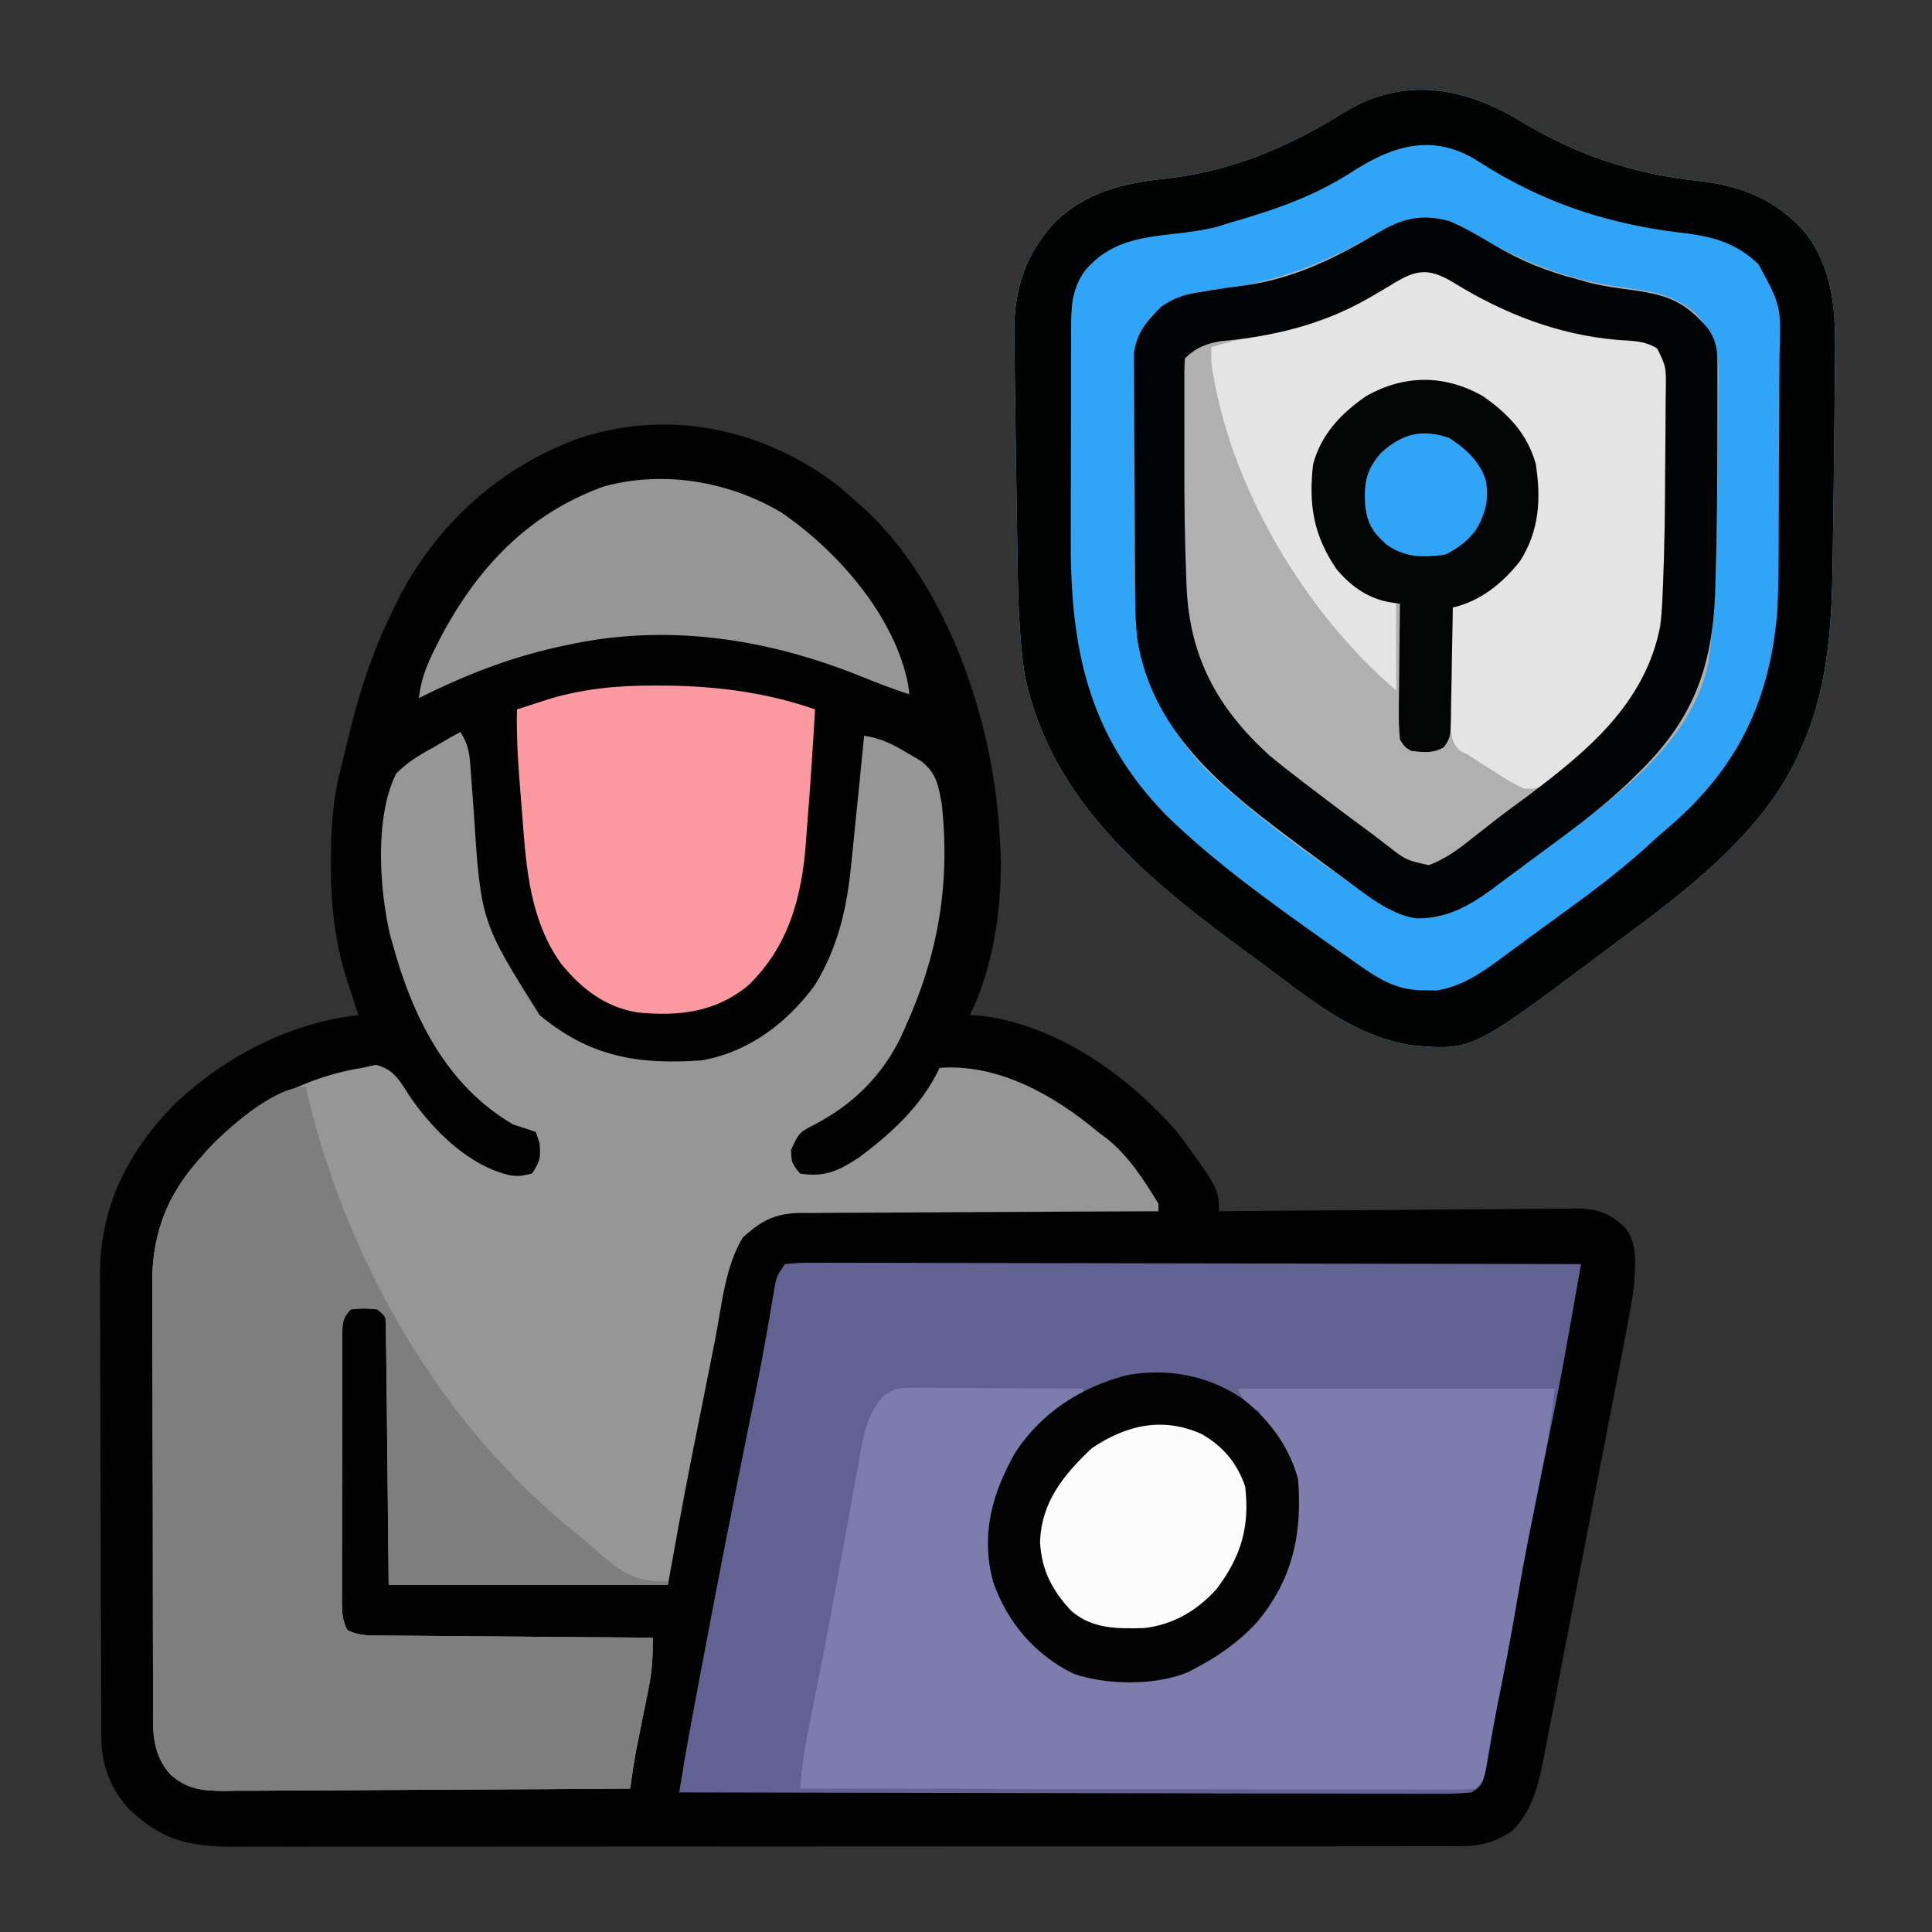
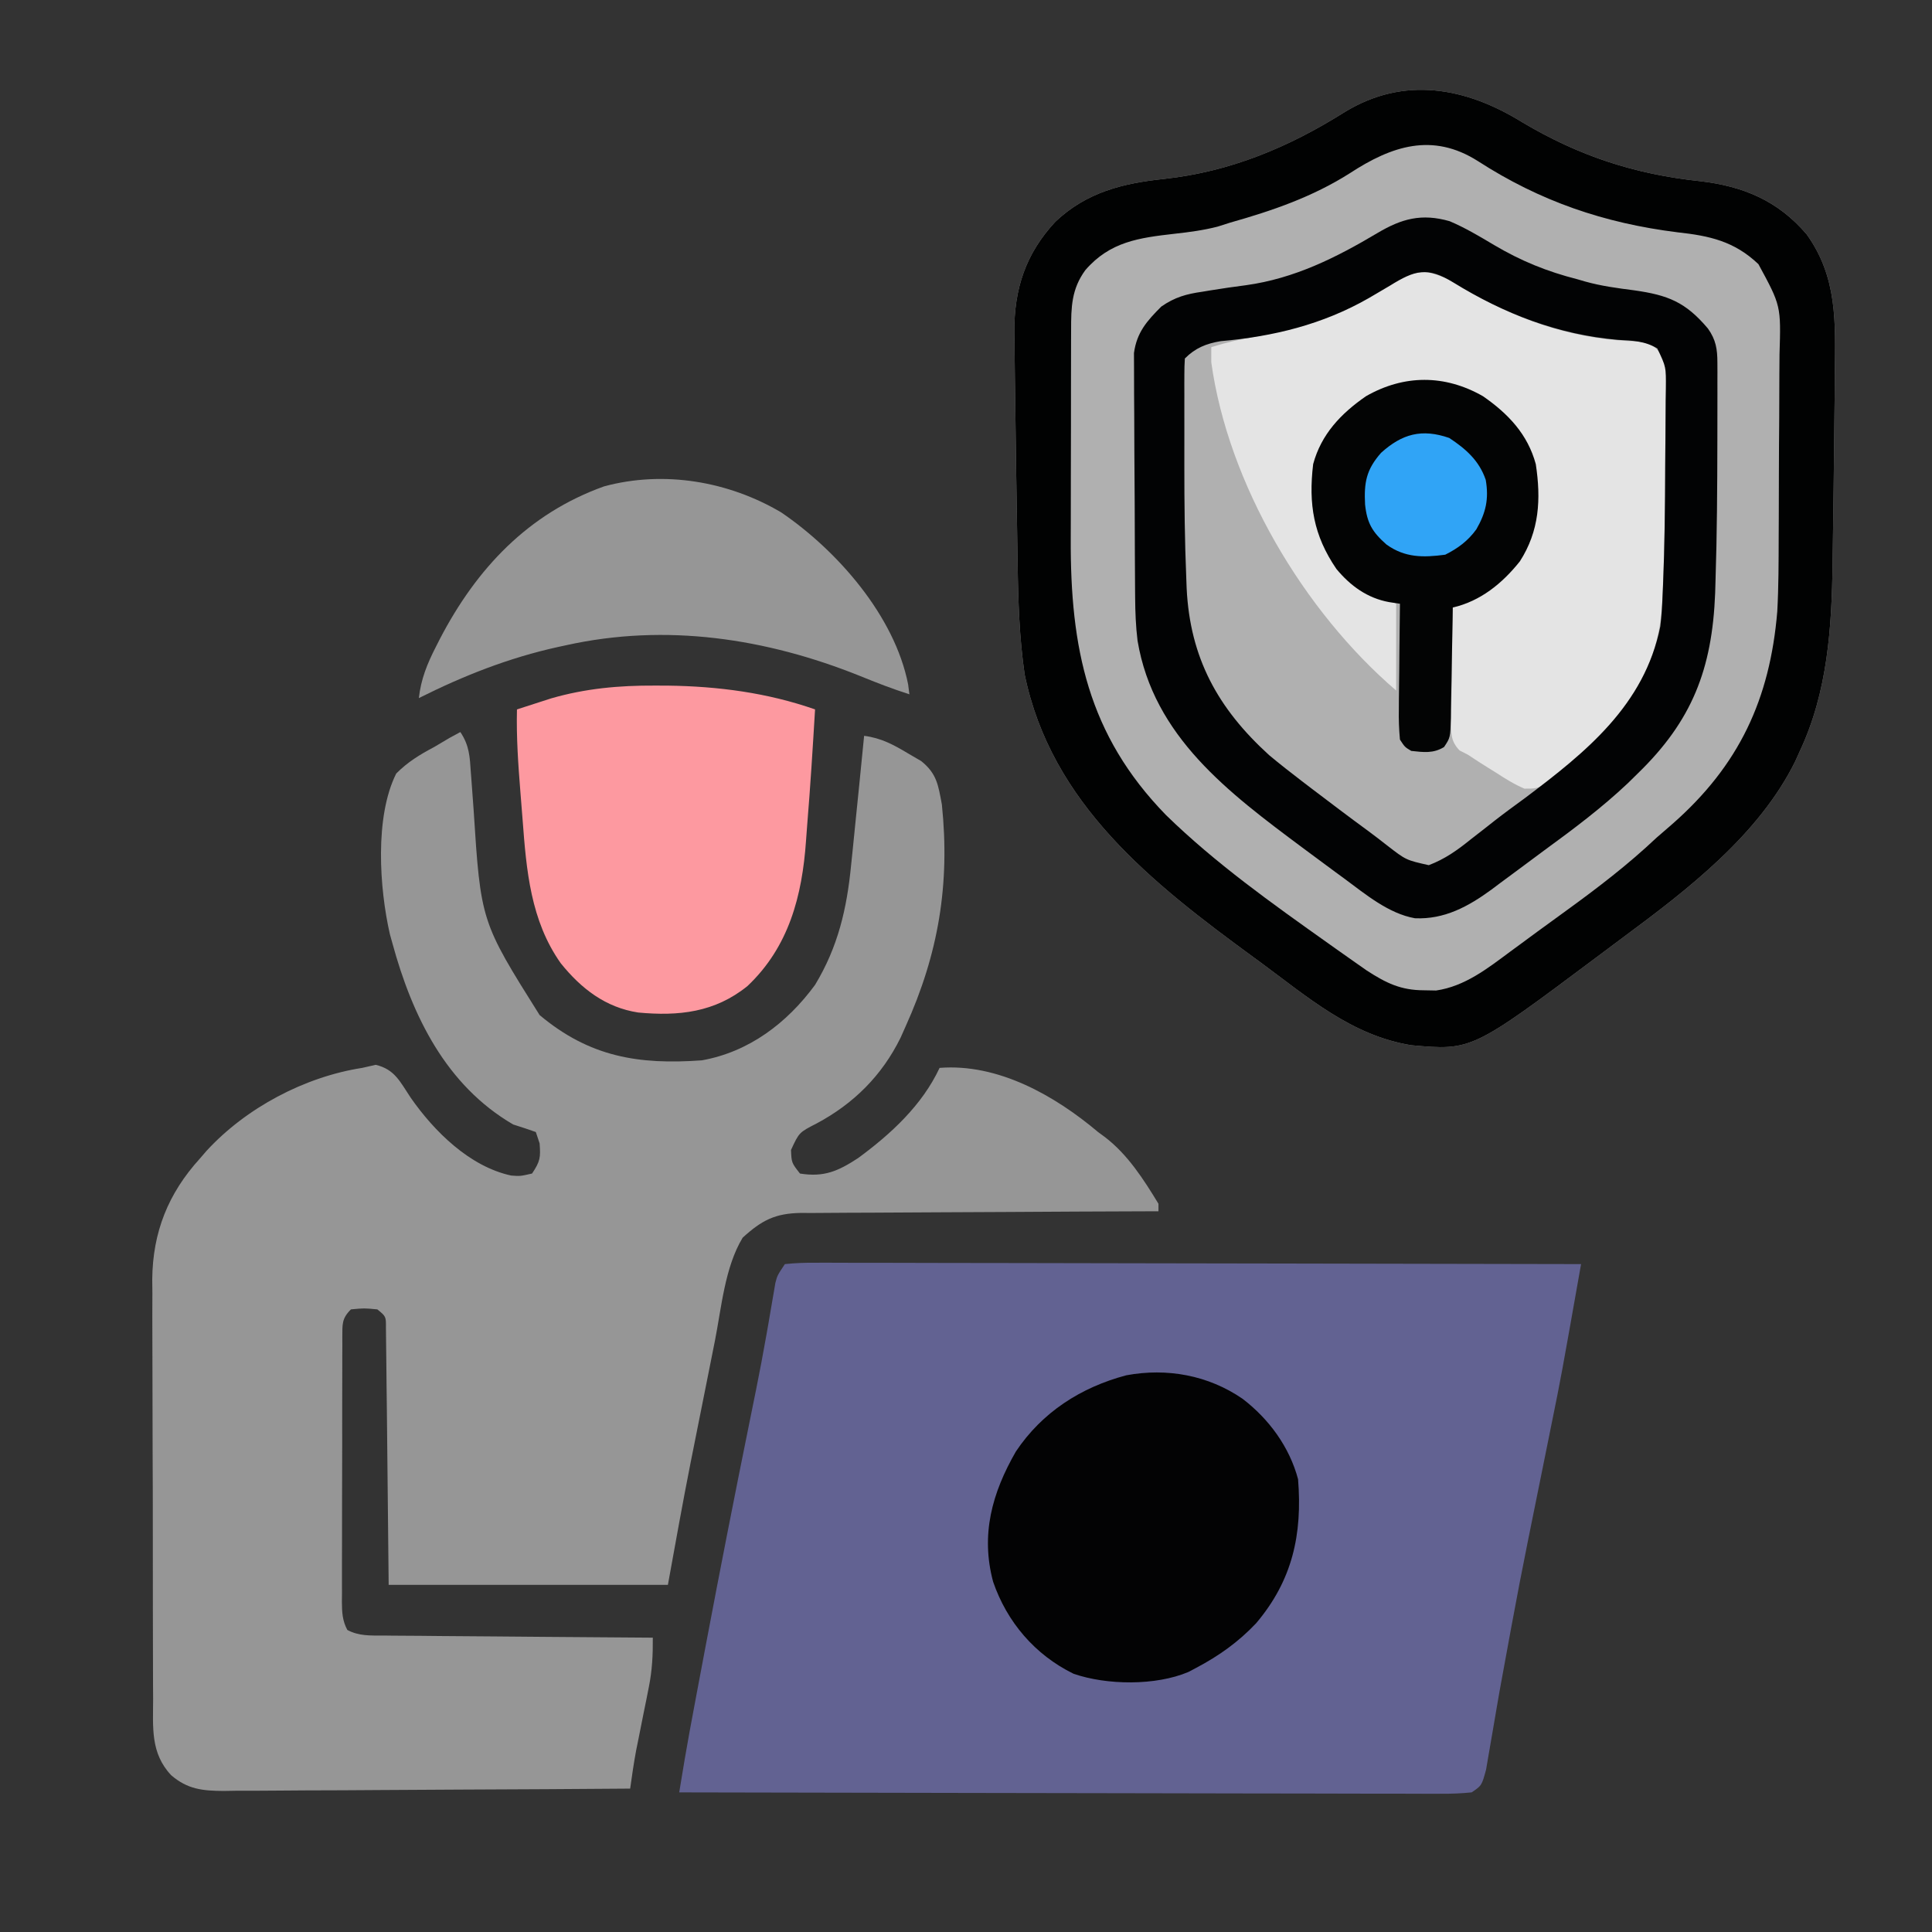
<svg xmlns="http://www.w3.org/2000/svg" version="1.1" width="512" height="512">
  <rect width="100%" height="100%" fill="#333333" stroke="none" />
-   <path d="M0 0 C1.56 1.333 3.102 2.687 4.625 4.062 C5.37 4.715 6.115 5.367 6.883 6.039 C29.424 27.009 41.365 63.917 42.625 94.062 C42.677 94.823 42.728 95.584 42.781 96.367 C43.315 110.636 41.059 127.194 34.625 140.062 C35.656 140.124 36.688 140.186 37.75 140.25 C58.097 142.87 76.402 156.017 89.625 171.062 C100.625 186.143 100.625 186.143 100.625 192.062 C102.518 192.043 102.518 192.043 104.45 192.022 C116.353 191.9 128.256 191.811 140.16 191.752 C146.279 191.72 152.398 191.678 158.518 191.61 C164.425 191.545 170.331 191.509 176.238 191.493 C178.491 191.482 180.743 191.461 182.995 191.428 C186.153 191.384 189.309 191.379 192.467 191.381 C193.396 191.36 194.324 191.338 195.281 191.316 C201.059 191.371 204.131 192.494 208.353 196.481 C211.84 200.818 210.917 206.831 210.625 212.062 C210.035 216.575 209.182 221.021 208.302 225.485 C208.055 226.781 207.807 228.077 207.553 229.412 C206.88 232.934 206.195 236.454 205.507 239.973 C204.931 242.922 204.362 245.872 203.793 248.823 C202.45 255.785 201.097 262.745 199.736 269.704 C198.337 276.864 196.954 284.027 195.579 291.191 C194.393 297.365 193.198 303.536 191.996 309.707 C191.28 313.382 190.567 317.059 189.863 320.737 C189.077 324.836 188.273 328.932 187.466 333.028 C187.237 334.235 187.008 335.442 186.773 336.686 C185.288 344.119 183.793 350.976 178.188 356.438 C173.656 359.311 170.057 360.312 164.694 360.317 C163.498 360.323 162.302 360.329 161.07 360.335 C159.76 360.331 158.45 360.327 157.101 360.323 C155.692 360.326 154.283 360.33 152.875 360.335 C149.004 360.345 145.134 360.343 141.263 360.339 C137.088 360.336 132.914 360.345 128.739 360.353 C120.56 360.365 112.381 360.367 104.201 360.365 C97.552 360.363 90.904 360.365 84.255 360.369 C83.309 360.37 82.363 360.37 81.388 360.371 C79.467 360.372 77.545 360.373 75.624 360.375 C57.596 360.385 39.568 360.383 21.54 360.377 C5.051 360.372 -11.439 360.383 -27.929 360.402 C-44.86 360.422 -61.791 360.43 -78.722 360.426 C-88.228 360.424 -97.734 360.427 -107.239 360.441 C-115.333 360.453 -123.427 360.454 -131.521 360.442 C-135.65 360.436 -139.778 360.435 -143.907 360.447 C-147.69 360.458 -151.472 360.455 -155.255 360.441 C-157.265 360.437 -159.275 360.448 -161.285 360.459 C-172.762 360.391 -179.823 358.457 -188.203 350.48 C-193.142 344.982 -195.491 338.876 -195.522 331.512 C-195.529 330.357 -195.536 329.202 -195.544 328.013 C-195.547 326.744 -195.549 325.475 -195.552 324.168 C-195.558 322.82 -195.565 321.471 -195.572 320.122 C-195.593 315.688 -195.603 311.254 -195.613 306.82 C-195.617 305.29 -195.621 303.761 -195.626 302.231 C-195.645 295.036 -195.659 287.841 -195.667 280.646 C-195.677 272.364 -195.703 264.083 -195.744 255.801 C-195.774 249.387 -195.789 242.973 -195.792 236.559 C-195.794 232.735 -195.803 228.911 -195.828 225.088 C-195.852 221.481 -195.856 217.875 -195.846 214.268 C-195.845 212.334 -195.864 210.401 -195.884 208.468 C-195.78 190.738 -188.483 176.31 -176.25 163.812 C-163.068 151.203 -145.552 142.065 -127.375 140.062 C-127.882 138.539 -127.882 138.539 -128.398 136.984 C-128.849 135.594 -129.3 134.203 -129.75 132.812 C-129.972 132.15 -130.193 131.487 -130.422 130.805 C-133.692 120.611 -134.746 110.419 -134.688 99.75 C-134.679 98.103 -134.679 98.103 -134.67 96.422 C-134.555 88.704 -133.923 81.634 -131.923 74.151 C-131.266 71.646 -130.678 69.127 -130.086 66.605 C-127.25 54.825 -123.765 43.916 -118.375 33.062 C-117.916 32.096 -117.457 31.129 -116.984 30.133 C-106.843 10.025 -89.661 -5.465 -68.402 -12.973 C-44.396 -20.624 -19.714 -15.242 0 0 Z " fill="#020202" transform="translate(222.375,128.938)" />
  <path d="M0 0 C14.995 8.923 29.744 13.779 47.062 15.625 C58.524 16.945 67.792 20.774 75.414 29.727 C83.58 41.111 83.038 53.073 82.875 66.5 C82.861 68.441 82.848 70.383 82.835 72.324 C82.797 77.4 82.735 82.476 82.665 87.551 C82.625 90.593 82.593 93.635 82.562 96.677 C82.511 101.578 82.442 106.479 82.359 111.379 C82.328 113.218 82.302 115.058 82.28 116.897 C82.056 134.001 80.973 150.937 73.625 166.625 C73.014 167.984 73.014 167.984 72.391 169.371 C62.794 188.819 43.953 203.319 26.906 215.935 C24.534 217.693 22.173 219.465 19.812 221.238 C-13.356 246.055 -13.356 246.055 -29.375 244.625 C-45.216 242.047 -56.787 231.891 -69.375 222.625 C-69.945 222.208 -70.516 221.791 -71.104 221.362 C-98.045 201.669 -124.765 180.717 -131.832 146.367 C-133.242 136.65 -133.553 126.907 -133.691 117.102 C-133.712 115.839 -133.733 114.576 -133.754 113.275 C-133.797 110.615 -133.839 107.954 -133.878 105.293 C-133.936 101.296 -134.002 97.298 -134.068 93.301 C-134.172 86.921 -134.258 80.54 -134.332 74.16 C-134.36 71.87 -134.391 69.579 -134.425 67.289 C-134.47 64.284 -134.501 61.279 -134.527 58.273 C-134.542 57.417 -134.558 56.561 -134.573 55.679 C-134.632 44.179 -131.587 34.881 -123.688 26.375 C-115.397 18.552 -105.867 16.196 -94.854 15.035 C-77.294 13.118 -61.908 6.677 -47 -2.688 C-31.283 -12.285 -14.967 -9.252 0 0 Z " fill="#B0B0B0" transform="translate(403.375,32.375)" />
  <path d="M0 0 C2.404 3.606 2.502 6.557 2.781 10.746 C2.84 11.512 2.899 12.279 2.96 13.068 C3.148 15.524 3.325 17.981 3.5 20.438 C5.414 50.197 5.414 50.197 21 75 C34.244 86.104 47.214 88.211 64 87 C76.497 84.769 86.589 77.108 94 67 C100.097 56.917 102.434 46.809 103.562 35.188 C103.685 34.011 103.807 32.835 103.933 31.624 C104.298 28.083 104.65 24.542 105 21 C105.21 18.93 105.421 16.859 105.633 14.789 C106.1 10.194 106.554 5.597 107 1 C111.535 1.587 114.785 3.351 118.688 5.688 C120.395 6.683 120.395 6.683 122.137 7.699 C126.309 11.052 126.642 14.109 127.605 19.195 C129.799 40.344 126.7 58.759 118 78 C117.341 79.481 117.341 79.481 116.668 80.992 C111.732 91.036 104.219 98.5 94.375 103.75 C89.777 106.104 89.777 106.104 87.625 110.75 C87.766 114.143 87.766 114.143 90 117 C96.362 118.022 100.103 116.376 105.418 112.898 C114.109 106.508 122.367 98.911 127 89 C142.498 87.784 157.516 96.322 169 106 C169.592 106.436 170.183 106.871 170.793 107.32 C176.876 111.97 181.054 118.522 185 125 C185 125.66 185 126.32 185 127 C183.735 127.004 182.471 127.007 181.168 127.011 C169.25 127.048 157.332 127.106 145.413 127.184 C139.286 127.223 133.159 127.256 127.032 127.271 C121.118 127.286 115.205 127.321 109.292 127.368 C107.036 127.383 104.78 127.391 102.524 127.392 C99.364 127.394 96.205 127.421 93.044 127.454 C91.646 127.447 91.646 127.447 90.22 127.439 C83.436 127.548 79.866 129.379 74.812 134 C70.069 141.852 69.21 152.508 67.441 161.43 C67.211 162.581 66.981 163.733 66.743 164.919 C66.259 167.344 65.775 169.77 65.294 172.195 C64.571 175.831 63.844 179.467 63.115 183.102 C62.64 185.482 62.166 187.862 61.691 190.242 C61.481 191.294 61.27 192.346 61.053 193.43 C58.906 204.266 56.977 215.126 55 226 C30.58 226 6.16 226 -19 226 C-19.375 190.625 -19.375 190.625 -19.478 179.448 C-19.518 176.147 -19.518 176.147 -19.56 172.846 C-19.578 171.373 -19.592 169.901 -19.603 168.428 C-19.62 166.2 -19.649 163.973 -19.681 161.745 C-19.694 160.488 -19.708 159.231 -19.722 157.936 C-19.697 154.878 -19.697 154.878 -22 153 C-25.5 152.667 -25.5 152.667 -29 153 C-31.489 155.489 -31.247 156.959 -31.282 160.356 C-31.28 161.101 -31.277 161.847 -31.275 162.615 C-31.28 163.401 -31.285 164.186 -31.29 164.995 C-31.304 167.6 -31.303 170.204 -31.301 172.809 C-31.305 174.615 -31.309 176.421 -31.314 178.227 C-31.321 182.015 -31.321 185.804 -31.316 189.593 C-31.31 194.453 -31.327 199.314 -31.35 204.174 C-31.365 207.905 -31.366 211.636 -31.363 215.367 C-31.363 217.159 -31.368 218.951 -31.378 220.743 C-31.391 223.248 -31.384 225.751 -31.372 228.256 C-31.38 228.999 -31.388 229.743 -31.395 230.509 C-31.367 233.278 -31.274 235.489 -29.951 237.957 C-26.889 239.594 -23.797 239.439 -20.407 239.432 C-19.637 239.443 -18.866 239.453 -18.071 239.463 C-15.523 239.493 -12.974 239.503 -10.426 239.512 C-8.659 239.529 -6.892 239.547 -5.125 239.566 C-0.474 239.614 4.176 239.643 8.827 239.67 C13.573 239.699 18.319 239.746 23.064 239.791 C32.376 239.877 41.688 239.944 51 240 C51.038 244.546 50.84 248.665 49.941 253.125 C49.61 254.803 49.61 254.803 49.271 256.516 C49.038 257.665 48.804 258.815 48.562 260 C48.104 262.291 47.647 264.583 47.191 266.875 C46.987 267.883 46.783 268.891 46.573 269.93 C45.949 273.276 45.473 276.63 45 280 C29.996 280.117 14.993 280.205 -0.011 280.259 C-6.978 280.285 -13.945 280.32 -20.911 280.377 C-27.635 280.432 -34.359 280.461 -41.083 280.474 C-43.648 280.484 -46.212 280.502 -48.777 280.529 C-52.371 280.565 -55.963 280.57 -59.557 280.568 C-60.616 280.586 -61.676 280.604 -62.768 280.622 C-68.351 280.583 -72.323 280.175 -76.646 276.442 C-82.152 270.579 -81.438 263.814 -81.42 256.224 C-81.428 254.937 -81.437 253.65 -81.446 252.324 C-81.468 248.803 -81.471 245.282 -81.469 241.761 C-81.469 238.812 -81.477 235.863 -81.486 232.914 C-81.505 225.946 -81.508 218.978 -81.501 212.01 C-81.494 204.851 -81.517 197.692 -81.554 190.532 C-81.585 184.365 -81.596 178.197 -81.592 172.03 C-81.59 168.355 -81.596 164.682 -81.62 161.007 C-81.647 156.898 -81.633 152.79 -81.615 148.681 C-81.628 147.485 -81.642 146.288 -81.655 145.055 C-81.532 132.513 -77.421 122.253 -69 113 C-68.428 112.336 -67.855 111.672 -67.266 110.988 C-56.78 99.584 -41.271 91.368 -26 89 C-24.237 88.598 -24.237 88.598 -22.438 88.188 C-17.35 89.39 -15.978 92.695 -13.152 96.914 C-6.933 105.832 2.478 115.166 13.469 117.531 C15.843 117.715 15.843 117.715 19 117 C21.175 113.737 21.282 112.766 21 109 C20.67 108.01 20.34 107.02 20 106 C18.014 105.293 16.011 104.632 14 104 C-3.788 93.639 -12.754 75.245 -18 56 C-18.224 55.194 -18.449 54.389 -18.68 53.559 C-21.461 41.384 -22.736 22.455 -17 11 C-13.992 7.965 -10.761 5.988 -7 4 C-5.625 3.188 -4.249 2.376 -2.875 1.562 C-1.926 1.047 -0.978 0.531 0 0 Z " fill="#969696" transform="translate(122,194)" />
  <path d="M0 0 C2.823 -0.294 5.426 -0.391 8.251 -0.361 C9.114 -0.363 9.978 -0.366 10.867 -0.369 C13.777 -0.373 16.686 -0.357 19.596 -0.341 C21.675 -0.34 23.754 -0.34 25.833 -0.342 C31.492 -0.343 37.151 -0.325 42.81 -0.304 C48.718 -0.285 54.627 -0.284 60.535 -0.28 C71.73 -0.271 82.925 -0.246 94.12 -0.216 C106.862 -0.183 119.604 -0.166 132.347 -0.151 C158.564 -0.12 184.782 -0.067 211 0 C205.671 30.124 205.671 30.124 203.246 42.027 C203.018 43.159 202.791 44.29 202.556 45.456 C201.853 48.95 201.146 52.444 200.438 55.938 C194.644 84.498 194.644 84.498 189.402 113.164 C189.156 114.586 188.909 116.008 188.662 117.43 C188.292 119.562 187.926 121.694 187.57 123.828 C187.213 125.963 186.84 128.095 186.465 130.227 C186.255 131.46 186.044 132.693 185.828 133.963 C184.676 138.189 184.676 138.189 182 140 C179.149 140.288 176.518 140.392 173.667 140.361 C172.807 140.363 171.947 140.366 171.06 140.369 C168.167 140.373 165.275 140.357 162.382 140.341 C160.313 140.34 158.243 140.34 156.174 140.342 C150.546 140.343 144.918 140.325 139.291 140.304 C133.413 140.285 127.535 140.284 121.658 140.28 C110.523 140.271 99.388 140.246 88.254 140.216 C75.579 140.183 62.905 140.166 50.23 140.151 C24.153 140.12 -1.923 140.067 -28 140 C-27.688 138.113 -27.375 136.226 -27.062 134.34 C-26.887 133.289 -26.713 132.238 -26.534 131.156 C-25.733 126.424 -24.856 121.708 -23.969 116.992 C-23.777 115.968 -23.585 114.944 -23.387 113.889 C-22.76 110.551 -22.13 107.213 -21.5 103.875 C-21.283 102.723 -21.066 101.572 -20.842 100.385 C-17.168 80.903 -13.344 61.454 -9.4 42.025 C-9.009 40.091 -8.618 38.157 -8.227 36.223 C-8.039 35.298 -7.851 34.373 -7.658 33.42 C-6.679 28.549 -5.753 23.674 -4.894 18.781 C-4.715 17.769 -4.537 16.758 -4.354 15.715 C-4.017 13.782 -3.686 11.847 -3.362 9.912 C-3.212 9.048 -3.062 8.184 -2.908 7.295 C-2.78 6.535 -2.652 5.776 -2.521 4.994 C-2 3 -2 3 0 0 Z " fill="#626292" transform="translate(208,335)" />
-   <path d="M0 0 C14.995 8.923 29.744 13.779 47.062 15.625 C58.524 16.945 67.792 20.774 75.414 29.727 C83.58 41.111 83.038 53.073 82.875 66.5 C82.861 68.441 82.848 70.383 82.835 72.324 C82.797 77.4 82.735 82.476 82.665 87.551 C82.625 90.593 82.593 93.635 82.562 96.677 C82.511 101.578 82.442 106.479 82.359 111.379 C82.328 113.218 82.302 115.058 82.28 116.897 C82.056 134.001 80.973 150.937 73.625 166.625 C73.014 167.984 73.014 167.984 72.391 169.371 C62.794 188.819 43.953 203.319 26.906 215.935 C24.534 217.693 22.173 219.465 19.812 221.238 C-13.356 246.055 -13.356 246.055 -29.375 244.625 C-45.216 242.047 -56.787 231.891 -69.375 222.625 C-69.945 222.208 -70.516 221.791 -71.104 221.362 C-98.045 201.669 -124.765 180.717 -131.832 146.367 C-133.242 136.65 -133.553 126.907 -133.691 117.102 C-133.712 115.839 -133.733 114.576 -133.754 113.275 C-133.797 110.615 -133.839 107.954 -133.878 105.293 C-133.936 101.296 -134.002 97.298 -134.068 93.301 C-134.172 86.921 -134.258 80.54 -134.332 74.16 C-134.36 71.87 -134.391 69.579 -134.425 67.289 C-134.47 64.284 -134.501 61.279 -134.527 58.273 C-134.542 57.417 -134.558 56.561 -134.573 55.679 C-134.632 44.179 -131.587 34.881 -123.688 26.375 C-115.397 18.552 -105.867 16.196 -94.854 15.035 C-77.294 13.118 -61.908 6.677 -47 -2.688 C-31.283 -12.285 -14.967 -9.252 0 0 Z M-42.375 31.625 C-55.355 38.587 -67.213 42.863 -81.903 44.411 C-88.445 45.18 -93.187 46.638 -98.117 51.258 C-101.869 56.2 -102.504 58.386 -102.536 64.606 C-102.544 65.685 -102.544 65.685 -102.551 66.785 C-102.566 69.175 -102.573 71.564 -102.578 73.953 C-102.584 75.621 -102.59 77.288 -102.595 78.956 C-102.606 82.463 -102.612 85.97 -102.615 89.478 C-102.621 93.936 -102.645 98.393 -102.673 102.851 C-102.692 106.304 -102.697 109.756 -102.699 113.209 C-102.702 114.85 -102.709 116.49 -102.723 118.131 C-102.881 139.231 -98.656 156.161 -83.562 171.75 C-70.327 184.375 -54.992 195.347 -39.812 205.5 C-39.2 205.91 -38.587 206.321 -37.956 206.744 C-32.859 210.092 -28.477 211.45 -22.375 210.625 C-15.703 208.621 -10.869 205.403 -5.375 201.188 C-4.549 200.564 -3.723 199.941 -2.872 199.299 C-1.18 198.022 0.51 196.741 2.197 195.458 C4.41 193.787 6.642 192.15 8.891 190.527 C24.951 178.881 44.959 164.154 49.248 143.646 C50.351 136.313 51.034 129.098 51.25 121.688 C51.285 120.545 51.32 119.402 51.356 118.224 C51.468 114.024 51.551 109.825 51.625 105.625 C51.65 104.266 51.65 104.266 51.676 102.88 C51.786 96.732 51.863 90.585 51.91 84.436 C51.928 82.363 51.953 80.289 51.984 78.216 C52.026 75.273 52.042 72.33 52.051 69.387 C52.068 68.505 52.086 67.624 52.104 66.716 C52.08 59.962 50.421 55.906 45.984 50.699 C39.836 45.401 33.697 44.763 25.875 43.688 C9.83 41.422 -2.777 35.59 -16.676 27.535 C-26.17 22.45 -34.014 26.617 -42.375 31.625 Z " fill="#30A4F6" transform="translate(403.375,32.375)" />
-   <path d="M0 0 C1.001 0 2.002 0 3.033 0 C4.65 0.016 4.65 0.016 6.3 0.032 C7.958 0.036 7.958 0.036 9.65 0.04 C13.186 0.052 16.721 0.077 20.257 0.102 C22.652 0.112 25.047 0.121 27.443 0.129 C33.318 0.151 39.194 0.185 45.07 0.227 C45.07 0.887 45.07 1.547 45.07 2.227 C43.382 3.418 43.382 3.418 41.07 4.79 C31.369 11.089 25.032 20.097 21.757 31.165 C19.618 41.388 21.074 51.262 26.195 60.352 C31.437 68.082 38.81 74.321 48.07 76.227 C61.333 77.792 73.034 75.927 84.007 67.852 C92.246 60.831 98.187 52.49 100.945 41.852 C100.986 40.656 101.027 39.46 101.07 38.227 C101.13 37.176 101.191 36.126 101.253 35.043 C101.649 23.903 99.497 16.48 92.07 8.227 C92.07 7.567 92.07 6.907 92.07 6.227 C91.451 5.98 90.832 5.732 90.195 5.477 C88.07 4.227 88.07 4.227 86.07 0.227 C113.79 0.227 141.51 0.227 170.07 0.227 C169.429 5.994 168.726 11.519 167.581 17.172 C167.438 17.896 167.295 18.62 167.148 19.366 C166.844 20.903 166.538 22.44 166.231 23.976 C165.425 28.015 164.631 32.056 163.839 36.098 C163.683 36.894 163.527 37.69 163.366 38.51 C162.14 44.797 161.009 51.098 159.945 57.415 C158.412 66.495 156.659 75.521 154.819 84.544 C154.621 85.517 154.422 86.49 154.218 87.493 C154.024 88.437 153.831 89.381 153.631 90.354 C152.873 94.234 152.236 98.133 151.619 102.039 C151.07 104.227 151.07 104.227 149.07 106.227 C146.028 106.473 146.028 106.473 142.034 106.468 C141.301 106.469 140.568 106.471 139.813 106.473 C137.346 106.476 134.878 106.465 132.411 106.454 C130.647 106.454 128.883 106.454 127.119 106.455 C122.32 106.456 117.521 106.444 112.721 106.43 C107.71 106.417 102.698 106.416 97.687 106.414 C88.192 106.408 78.697 106.391 69.202 106.371 C58.394 106.349 47.587 106.338 36.779 106.328 C14.543 106.307 -7.694 106.272 -29.93 106.227 C-29.778 104.8 -29.623 103.372 -29.468 101.945 C-29.382 101.15 -29.296 100.355 -29.208 99.536 C-28.836 96.436 -28.264 93.398 -27.653 90.336 C-27.463 89.372 -27.463 89.372 -27.269 88.389 C-26.847 86.251 -26.42 84.114 -25.993 81.977 C-25.36 78.793 -24.73 75.608 -24.102 72.422 C-23.933 71.563 -23.764 70.704 -23.589 69.818 C-22.122 62.318 -20.748 54.801 -19.384 47.282 C-18.722 43.669 -18.06 40.055 -17.397 36.443 C-16.962 34.056 -16.532 31.668 -16.107 29.279 C-15.505 25.897 -14.885 22.519 -14.262 19.141 C-13.999 17.62 -13.999 17.62 -13.729 16.068 C-12.69 10.529 -11.571 6.583 -7.93 2.227 C-4.667 0.051 -3.771 -0.019 0 0 Z " fill="#7C7CAD" transform="translate(241.93,367.773)" />
-   <path d="M0 0 C0.268 1.128 0.536 2.256 0.812 3.418 C11.634 47.478 36.288 90.21 72.141 118.684 C74.071 120.247 75.956 121.867 77.797 123.535 C83.728 128.821 87.916 131.438 96 131 C96 131.33 96 131.66 96 132 C71.58 132 47.16 132 22 132 C21.625 96.625 21.625 96.625 21.522 85.448 C21.482 82.147 21.482 82.147 21.44 78.846 C21.422 77.373 21.408 75.901 21.397 74.428 C21.38 72.2 21.351 69.973 21.319 67.745 C21.306 66.488 21.292 65.231 21.278 63.936 C21.303 60.878 21.303 60.878 19 59 C15.5 58.667 15.5 58.667 12 59 C9.511 61.489 9.753 62.959 9.718 66.356 C9.72 67.101 9.723 67.847 9.725 68.615 C9.72 69.401 9.715 70.186 9.71 70.995 C9.696 73.6 9.697 76.204 9.699 78.809 C9.695 80.615 9.691 82.421 9.686 84.227 C9.679 88.015 9.679 91.804 9.684 95.593 C9.69 100.453 9.673 105.314 9.65 110.174 C9.635 113.905 9.634 117.636 9.637 121.367 C9.637 123.159 9.632 124.951 9.622 126.743 C9.609 129.248 9.616 131.751 9.628 134.256 C9.62 134.999 9.612 135.743 9.605 136.509 C9.633 139.278 9.726 141.489 11.049 143.957 C14.111 145.594 17.203 145.439 20.593 145.432 C21.363 145.443 22.134 145.453 22.929 145.463 C25.477 145.493 28.026 145.503 30.574 145.512 C32.341 145.529 34.108 145.547 35.875 145.566 C40.526 145.614 45.176 145.643 49.827 145.67 C54.573 145.699 59.319 145.746 64.064 145.791 C73.376 145.877 82.688 145.944 92 146 C92.038 150.546 91.84 154.665 90.941 159.125 C90.61 160.803 90.61 160.803 90.271 162.516 C90.038 163.665 89.804 164.815 89.562 166 C89.104 168.291 88.647 170.583 88.191 172.875 C87.885 174.387 87.885 174.387 87.573 175.93 C86.949 179.276 86.473 182.63 86 186 C70.996 186.117 55.993 186.205 40.989 186.259 C34.022 186.285 27.055 186.32 20.089 186.377 C13.365 186.432 6.641 186.461 -0.083 186.474 C-2.648 186.484 -5.212 186.502 -7.777 186.529 C-11.371 186.565 -14.963 186.57 -18.557 186.568 C-20.146 186.595 -20.146 186.595 -21.768 186.622 C-27.351 186.583 -31.323 186.175 -35.646 182.442 C-41.152 176.579 -40.438 169.814 -40.42 162.224 C-40.428 160.937 -40.437 159.65 -40.446 158.324 C-40.468 154.803 -40.471 151.282 -40.469 147.761 C-40.469 144.812 -40.477 141.863 -40.486 138.914 C-40.505 131.946 -40.508 124.978 -40.501 118.01 C-40.494 110.851 -40.517 103.692 -40.554 96.532 C-40.585 90.365 -40.596 84.197 -40.592 78.03 C-40.59 74.355 -40.596 70.682 -40.62 67.007 C-40.647 62.898 -40.633 58.79 -40.615 54.681 C-40.628 53.485 -40.642 52.288 -40.655 51.055 C-40.532 38.513 -36.421 28.253 -28 19 C-27.428 18.336 -26.855 17.672 -26.266 16.988 C-20.82 11.066 -8.447 0 0 0 Z " fill="#7E7E7E" transform="translate(81,288)" />
  <path d="M0 0 C14.995 8.923 29.744 13.779 47.062 15.625 C58.524 16.945 67.792 20.774 75.414 29.727 C83.58 41.111 83.038 53.073 82.875 66.5 C82.861 68.441 82.848 70.383 82.835 72.324 C82.797 77.4 82.735 82.476 82.665 87.551 C82.625 90.593 82.593 93.635 82.562 96.677 C82.511 101.578 82.442 106.479 82.359 111.379 C82.328 113.218 82.302 115.058 82.28 116.897 C82.056 134.001 80.973 150.937 73.625 166.625 C73.014 167.984 73.014 167.984 72.391 169.371 C62.794 188.819 43.953 203.319 26.906 215.935 C24.534 217.693 22.173 219.465 19.812 221.238 C-13.356 246.055 -13.356 246.055 -29.375 244.625 C-45.216 242.047 -56.787 231.891 -69.375 222.625 C-69.945 222.208 -70.516 221.791 -71.104 221.362 C-98.045 201.669 -124.765 180.717 -131.832 146.367 C-133.242 136.65 -133.553 126.907 -133.691 117.102 C-133.712 115.839 -133.733 114.576 -133.754 113.275 C-133.797 110.615 -133.839 107.954 -133.878 105.293 C-133.936 101.296 -134.002 97.298 -134.068 93.301 C-134.172 86.921 -134.258 80.54 -134.332 74.16 C-134.36 71.87 -134.391 69.579 -134.425 67.289 C-134.47 64.284 -134.501 61.279 -134.527 58.273 C-134.542 57.417 -134.558 56.561 -134.573 55.679 C-134.632 44.179 -131.587 34.881 -123.688 26.375 C-115.397 18.552 -105.867 16.196 -94.854 15.035 C-77.294 13.118 -61.908 6.677 -47 -2.688 C-31.283 -12.285 -14.967 -9.252 0 0 Z M-45.65 13.53 C-55.557 19.817 -66.191 23.465 -77.375 26.625 C-78.472 26.974 -79.569 27.324 -80.699 27.684 C-84.483 28.653 -88.129 29.132 -92.002 29.562 C-101.522 30.647 -109.189 31.641 -115.746 39.207 C-119.432 44.245 -119.524 49.044 -119.52 55.077 C-119.524 55.823 -119.527 56.568 -119.53 57.336 C-119.54 59.802 -119.542 62.268 -119.543 64.734 C-119.546 66.462 -119.55 68.189 -119.553 69.916 C-119.559 73.544 -119.561 77.172 -119.56 80.8 C-119.56 85.406 -119.574 90.012 -119.591 94.617 C-119.602 98.192 -119.604 101.766 -119.604 105.34 C-119.605 107.035 -119.609 108.73 -119.617 110.425 C-119.737 139.239 -115.123 162.344 -94.375 183.625 C-81.248 196.427 -66.292 207.04 -51.375 217.625 C-50.725 218.088 -50.075 218.551 -49.405 219.027 C-47.649 220.274 -45.888 221.514 -44.125 222.75 C-42.663 223.775 -42.663 223.775 -41.172 224.82 C-36.031 228.138 -32.195 230.055 -26 230.062 C-24.94 230.082 -23.881 230.101 -22.789 230.121 C-15.138 229.009 -9.141 224.258 -3.062 219.75 C-2.295 219.187 -1.527 218.624 -0.736 218.044 C0.888 216.852 2.511 215.657 4.131 214.46 C6.634 212.618 9.149 210.796 11.668 208.977 C20.067 202.889 28.08 196.755 35.625 189.625 C37.016 188.411 38.411 187.202 39.812 186 C57.482 170.495 65.687 152.93 67.625 129.625 C67.98 123.079 67.979 116.523 67.996 109.969 C68.005 108.127 68.014 106.286 68.023 104.445 C68.04 100.62 68.048 96.794 68.051 92.969 C68.056 88.082 68.094 83.196 68.139 78.31 C68.169 74.521 68.176 70.733 68.177 66.944 C68.181 65.142 68.194 63.34 68.215 61.538 C68.606 48.646 68.606 48.646 62.625 37.625 C56.209 31.538 49.679 30.116 41.188 29.188 C21.739 26.762 4.758 20.957 -11.703 10.324 C-23.751 2.662 -34.572 6.291 -45.65 13.53 Z " fill="#010202" transform="translate(403.375,32.375)" />
  <path d="M0 0 C4.044 0.93 6.709 2.35 10.219 4.543 C24.397 13.037 39.543 18.009 56.195 18.352 C59.74 19.059 60.621 19.868 62.719 22.855 C63.303 26.553 63.206 30.218 63.145 33.953 C63.14 35.608 63.14 35.608 63.135 37.297 C63.119 40.838 63.075 44.377 63.031 47.918 C63.02 50.244 63.01 52.57 63.002 54.896 C62.948 65.137 62.789 75.372 62.301 85.602 C62.268 86.345 62.235 87.089 62.201 87.856 C61.307 104.054 53.557 116.253 41.719 126.855 C30.418 136.883 30.418 136.883 25.719 136.855 C23.014 135.719 20.615 134.196 18.156 132.605 C17.497 132.197 16.838 131.788 16.158 131.367 C14.325 130.222 12.51 129.065 10.719 127.855 C9.995 127.486 9.271 127.117 8.525 126.736 C6.139 124.252 6.264 122.221 6.266 118.874 C6.286 118.08 6.307 117.287 6.328 116.469 C6.334 115.652 6.339 114.835 6.345 113.993 C6.368 111.384 6.418 108.776 6.469 106.168 C6.489 104.399 6.507 102.63 6.523 100.861 C6.568 96.526 6.637 92.191 6.719 87.855 C7.828 87.386 8.937 86.916 10.08 86.432 C17.753 83.108 22.869 78.755 26.645 71.184 C29.308 62.933 29.286 53.205 25.719 45.23 C20.861 37.229 13.783 32.125 4.719 29.855 C-3.964 28.651 -11.228 30.513 -18.508 35.328 C-25.039 40.502 -28.67 46.344 -29.793 54.633 C-30.375 63.774 -28.837 71.317 -23.281 78.855 C-18.769 83.441 -14.276 85.286 -8.281 87.855 C-8.281 95.445 -8.281 103.035 -8.281 110.855 C-32.748 89.884 -52.829 56.086 -57.281 23.855 C-57.281 22.535 -57.281 21.215 -57.281 19.855 C-53.307 18.619 -49.455 17.695 -45.344 17.043 C-31.581 14.565 -12.074 -0.532 0 0 Z " fill="#E4E4E4" transform="translate(378.281,72.145)" />
  <path d="M0 0 C4.144 1.751 7.937 4.028 11.799 6.324 C18.928 10.54 25.763 13.322 33.84 15.383 C34.532 15.584 35.224 15.785 35.938 15.992 C40.214 17.191 44.499 17.75 48.902 18.32 C57.873 19.592 62.512 21.407 68.457 28.445 C70.586 31.428 70.965 33.942 70.969 37.502 C70.972 38.333 70.975 39.164 70.979 40.021 C70.977 40.923 70.975 41.825 70.973 42.754 C70.974 43.696 70.975 44.637 70.977 45.608 C70.979 48.679 70.973 51.749 70.965 54.82 C70.963 55.861 70.962 56.902 70.96 57.974 C70.938 70.468 70.873 82.958 70.465 95.445 C70.434 96.492 70.403 97.539 70.372 98.617 C69.579 118.741 64.234 132.44 49.84 146.383 C48.985 147.223 48.131 148.064 47.25 148.93 C40.309 155.485 32.752 161.148 25.05 166.764 C22.72 168.471 20.407 170.199 18.094 171.93 C16.51 173.102 14.925 174.274 13.34 175.445 C12.611 175.994 11.882 176.542 11.131 177.107 C4.99 181.598 -1.342 185.076 -9.178 184.732 C-16.171 183.501 -22.283 178.372 -27.848 174.258 C-28.634 173.682 -29.42 173.107 -30.229 172.514 C-32.546 170.812 -34.855 169.1 -37.16 167.383 C-37.776 166.925 -38.393 166.468 -39.028 165.997 C-58.578 151.425 -78.445 136.61 -82.699 111.16 C-83.169 107.307 -83.308 103.588 -83.337 99.707 C-83.344 98.974 -83.35 98.241 -83.357 97.487 C-83.377 95.086 -83.388 92.686 -83.398 90.285 C-83.403 89.461 -83.407 88.636 -83.411 87.786 C-83.432 83.429 -83.446 79.071 -83.455 74.714 C-83.466 70.222 -83.501 65.732 -83.54 61.24 C-83.567 57.775 -83.575 54.31 -83.579 50.845 C-83.583 49.19 -83.595 47.534 -83.614 45.878 C-83.638 43.562 -83.637 41.246 -83.63 38.929 C-83.636 37.614 -83.642 36.298 -83.648 34.942 C-82.896 29.457 -80.222 26.443 -76.387 22.613 C-72.806 20.138 -69.753 19.288 -65.535 18.695 C-64.831 18.578 -64.126 18.46 -63.401 18.339 C-60.266 17.822 -57.127 17.379 -53.977 16.969 C-41.118 15.189 -30.115 9.681 -19.086 3.117 C-12.689 -0.675 -7.421 -2.12 0 0 Z M-15.785 17.07 C-17.036 17.812 -18.288 18.55 -19.543 19.285 C-20.466 19.826 -20.466 19.826 -21.407 20.378 C-33.652 27.394 -46.732 30.564 -60.664 31.793 C-64.521 32.444 -67.366 33.588 -70.16 36.383 C-70.258 37.745 -70.288 39.112 -70.29 40.478 C-70.293 41.351 -70.296 42.224 -70.299 43.123 C-70.297 44.08 -70.295 45.037 -70.293 46.023 C-70.294 47.015 -70.295 48.007 -70.296 49.029 C-70.297 51.148 -70.295 53.267 -70.291 55.385 C-70.285 58.55 -70.29 61.714 -70.297 64.879 C-70.301 74.86 -70.196 84.831 -69.777 94.805 C-69.747 95.627 -69.717 96.449 -69.685 97.296 C-68.795 115.687 -61.447 129.119 -47.832 141.5 C-44.993 143.865 -42.097 146.142 -39.16 148.383 C-38.407 148.958 -37.653 149.532 -36.877 150.125 C-31.828 153.962 -26.775 157.796 -21.656 161.54 C-19.935 162.81 -18.237 164.111 -16.559 165.437 C-11.555 169.312 -11.555 169.312 -5.516 170.664 C-1.214 169.022 1.959 166.753 5.527 163.883 C6.945 162.778 8.363 161.674 9.781 160.57 C10.472 160.025 11.163 159.48 11.875 158.918 C14.528 156.845 17.247 154.868 19.965 152.883 C36.157 140.705 51.623 128.266 55.84 107.383 C56.185 104.613 56.333 101.854 56.445 99.066 C56.482 98.261 56.519 97.456 56.557 96.627 C56.996 86.074 57.099 75.513 57.135 64.952 C57.147 62.587 57.167 60.222 57.197 57.858 C57.239 54.398 57.255 50.94 57.266 47.48 C57.292 45.895 57.292 45.895 57.319 44.277 C57.385 38.667 57.385 38.667 55.049 33.73 C51.736 31.71 48.368 31.658 44.59 31.445 C28.801 30.084 14.474 24.554 0.997 16.247 C-5.907 12.011 -9.174 12.969 -15.785 17.07 Z " fill="#020304" transform="translate(384.16,58.617)" />
  <path d="M0 0 C1.695 0.005 1.695 0.005 3.424 0.01 C16.795 0.182 29.837 1.887 42.5 6.312 C41.888 16.516 41.258 26.717 40.417 36.905 C40.305 38.306 40.201 39.709 40.104 41.112 C39.085 55.735 35.567 69.244 24.578 79.633 C15.939 86.615 6.364 87.652 -4.377 86.638 C-13.052 85.309 -19.516 80.273 -24.887 73.59 C-32.888 62.296 -34.003 48.954 -35.008 35.521 C-35.188 33.118 -35.383 30.716 -35.58 28.314 C-36.169 20.974 -36.679 13.682 -36.5 6.312 C-34.565 5.679 -32.627 5.056 -30.688 4.438 C-29.609 4.089 -28.53 3.741 -27.418 3.383 C-18.33 0.758 -9.432 -0.047 0 0 Z " fill="#FD99A0" transform="translate(173.5,181.688)" />
  <path d="M0 0 C7.005 5.366 12.414 12.745 14.703 21.305 C15.874 35.992 13.206 48.124 3.578 59.492 C-1.14 64.477 -6.242 68.104 -12.297 71.305 C-12.979 71.666 -13.661 72.027 -14.363 72.398 C-23.034 76.064 -35.965 75.918 -44.797 72.867 C-55.034 67.863 -62.447 59.144 -66.109 48.492 C-69.459 35.994 -66.393 24.954 -60.082 13.977 C-53.123 3.56 -42.865 -3.031 -30.824 -6.227 C-20.01 -8.232 -9.102 -6.253 0 0 Z " fill="#030304" transform="translate(329.297,370.695)" />
  <path d="M0 0 C14.858 10.121 30.049 27.402 33.629 45.555 C33.797 46.868 33.797 46.868 33.969 48.207 C29.504 46.773 25.183 45.11 20.844 43.332 C-3.973 33.363 -30.516 29.318 -57.031 35.207 C-57.731 35.358 -58.43 35.508 -59.15 35.664 C-72.22 38.549 -84.074 43.228 -96.031 49.207 C-95.472 44.181 -93.81 40.101 -91.531 35.645 C-91 34.599 -91 34.599 -90.459 33.533 C-80.759 14.897 -67.088 0.317 -46.945 -6.898 C-31.054 -11.199 -13.918 -8.233 0 0 Z " fill="#969696" transform="translate(207.031,135.793)" />
  <path d="M0 0 C6.66 4.61 11.851 10.061 14 18 C15.412 27.269 14.958 35.715 9.781 43.762 C5.148 49.584 -0.65 54.313 -8 56 C-8.015 57.045 -8.029 58.089 -8.044 59.165 C-8.102 63.04 -8.179 66.914 -8.262 70.789 C-8.296 72.466 -8.324 74.143 -8.346 75.82 C-8.38 78.231 -8.432 80.64 -8.488 83.051 C-8.498 84.176 -8.498 84.176 -8.508 85.324 C-8.653 90.479 -8.653 90.479 -10.313 92.973 C-13.197 94.729 -15.733 94.35 -19 94 C-20.7 92.987 -20.7 92.987 -22 91 C-22.262 88.2 -22.349 85.628 -22.293 82.832 C-22.287 81.64 -22.287 81.64 -22.28 80.424 C-22.263 77.886 -22.226 75.35 -22.188 72.812 C-22.172 71.092 -22.159 69.371 -22.146 67.65 C-22.113 63.433 -22.062 59.217 -22 55 C-22.942 54.858 -23.883 54.715 -24.854 54.568 C-30.613 53.528 -35.131 50.258 -38.84 45.777 C-44.916 36.878 -46.262 28.599 -45 18 C-42.866 10.076 -37.638 4.595 -31 0 C-20.907 -5.772 -10.093 -5.772 0 0 Z " fill="#030404" transform="translate(393,105)" />
-   <path d="M0 0 C5.706 3.216 9.555 7.789 11.625 14 C12.844 24.72 10.498 32.539 4.02 41.129 C-1.183 46.851 -7.358 50.516 -15.07 51.445 C-22.117 51.655 -28.794 51.745 -34.375 47 C-39.464 41.625 -42.332 36.204 -42.75 28.75 C-42.443 18.012 -36.458 10.816 -29 3.75 C-19.897 -2.319 -10.389 -4.609 0 0 Z " fill="#FCFCFC" transform="translate(318.375,380)" />
  <path d="M0 0 C4.403 2.904 7.942 6.002 9.676 11.113 C10.539 16.164 9.725 19.788 7.188 24.211 C4.959 27.289 2.303 29.255 -1.062 30.938 C-6.905 31.715 -11.713 31.765 -16.625 28.25 C-20.36 24.958 -21.784 22.607 -22.305 17.613 C-22.598 11.842 -22.014 8.422 -18.062 3.938 C-12.497 -1.085 -7.276 -2.524 0 0 Z " fill="#30A4F6" transform="translate(384.062,116.062)" />
</svg>